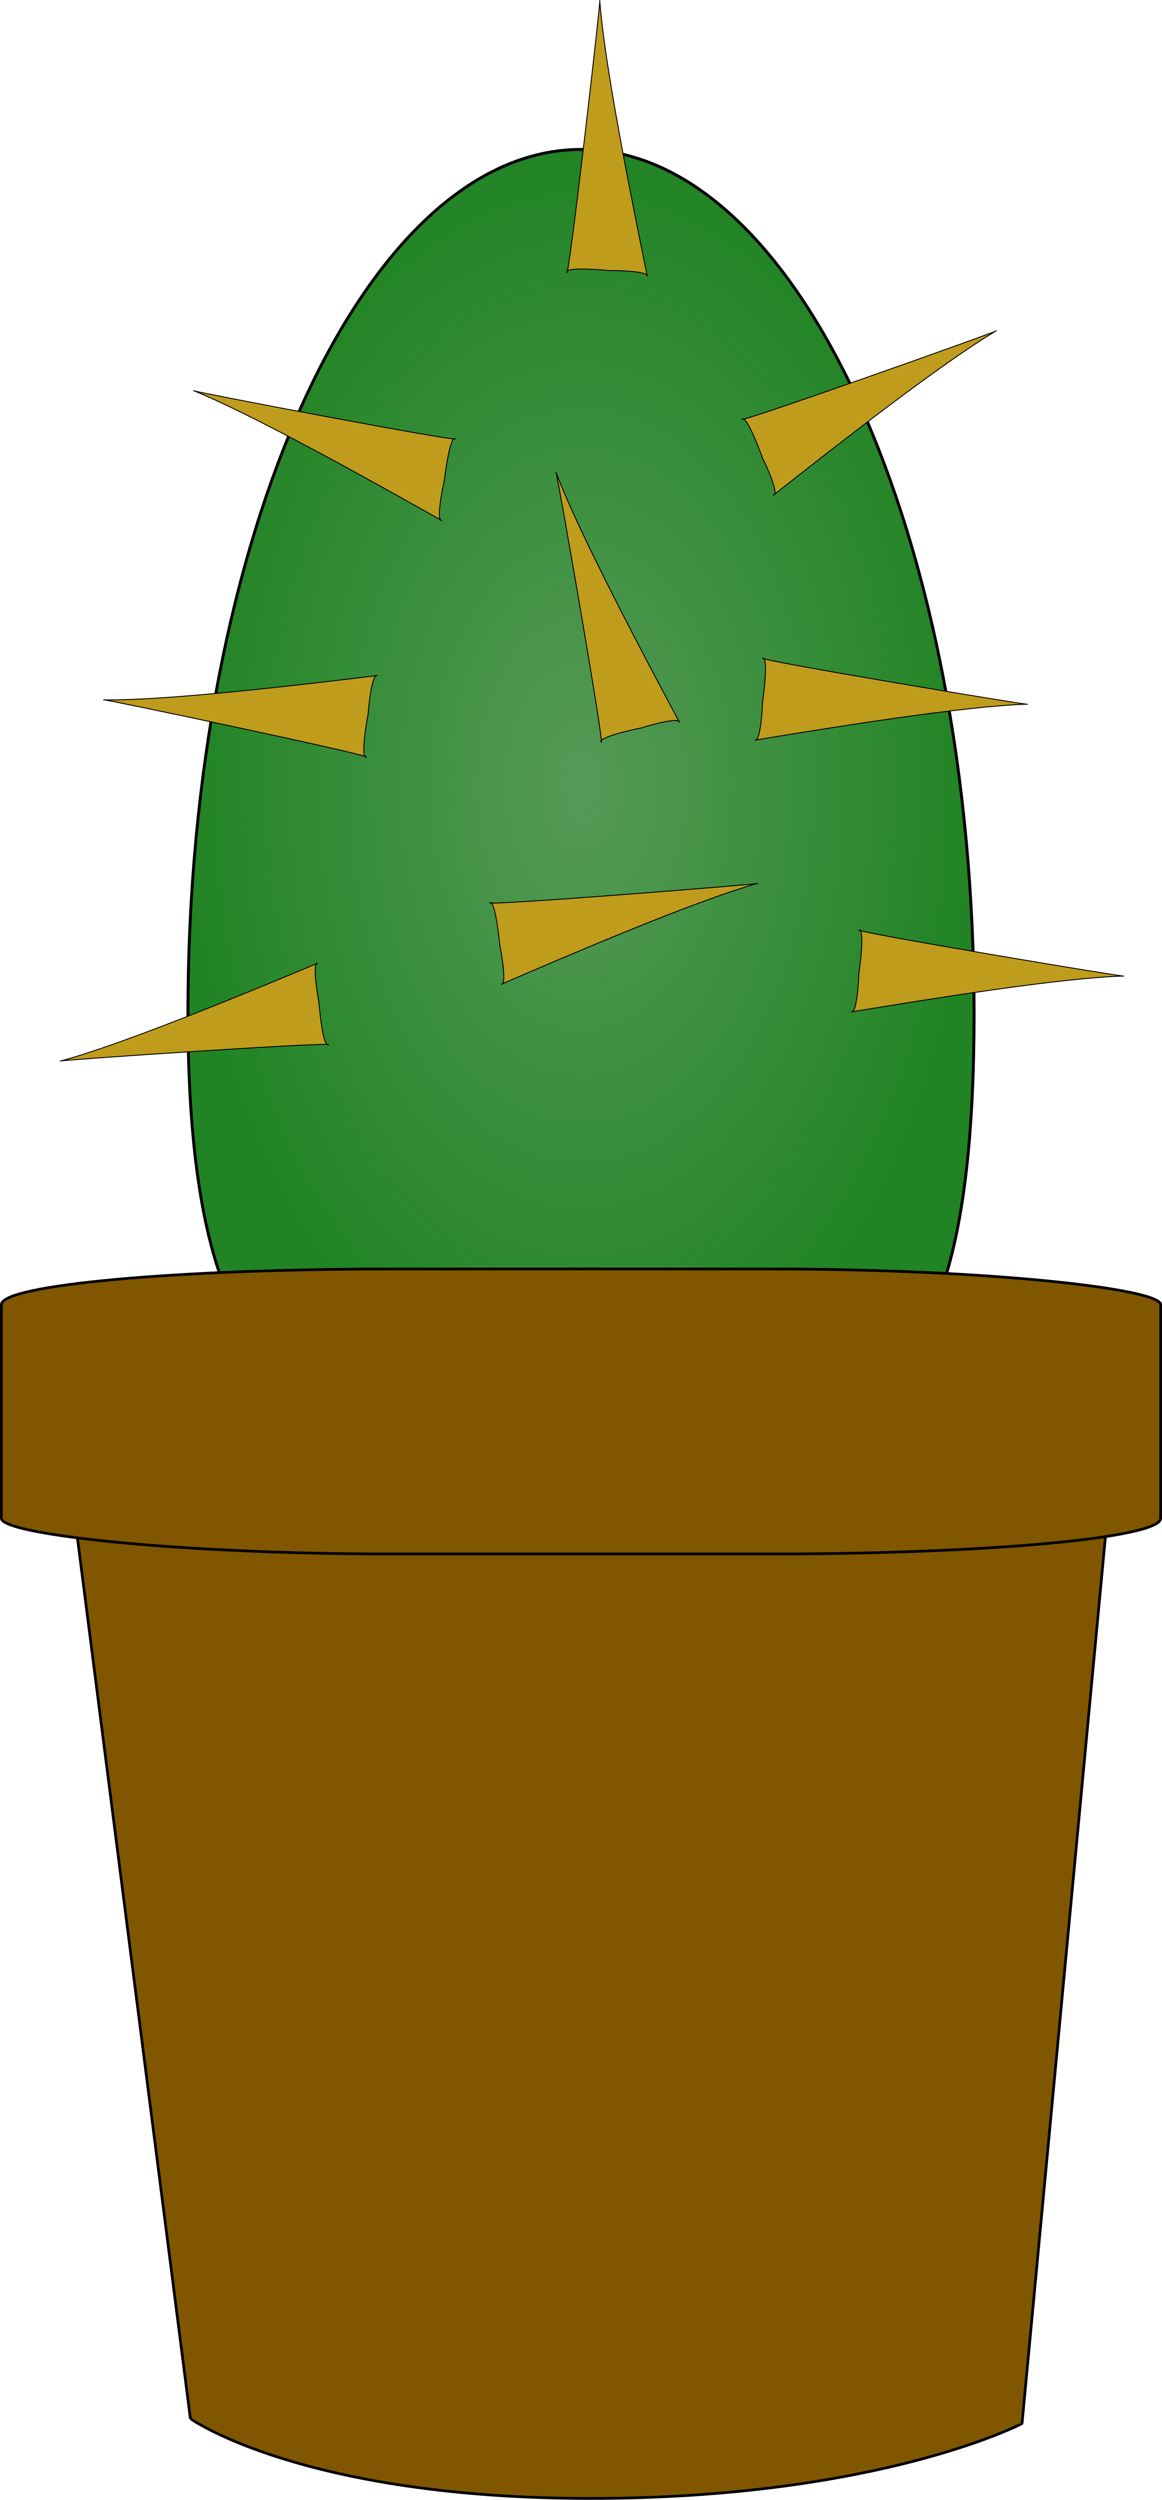
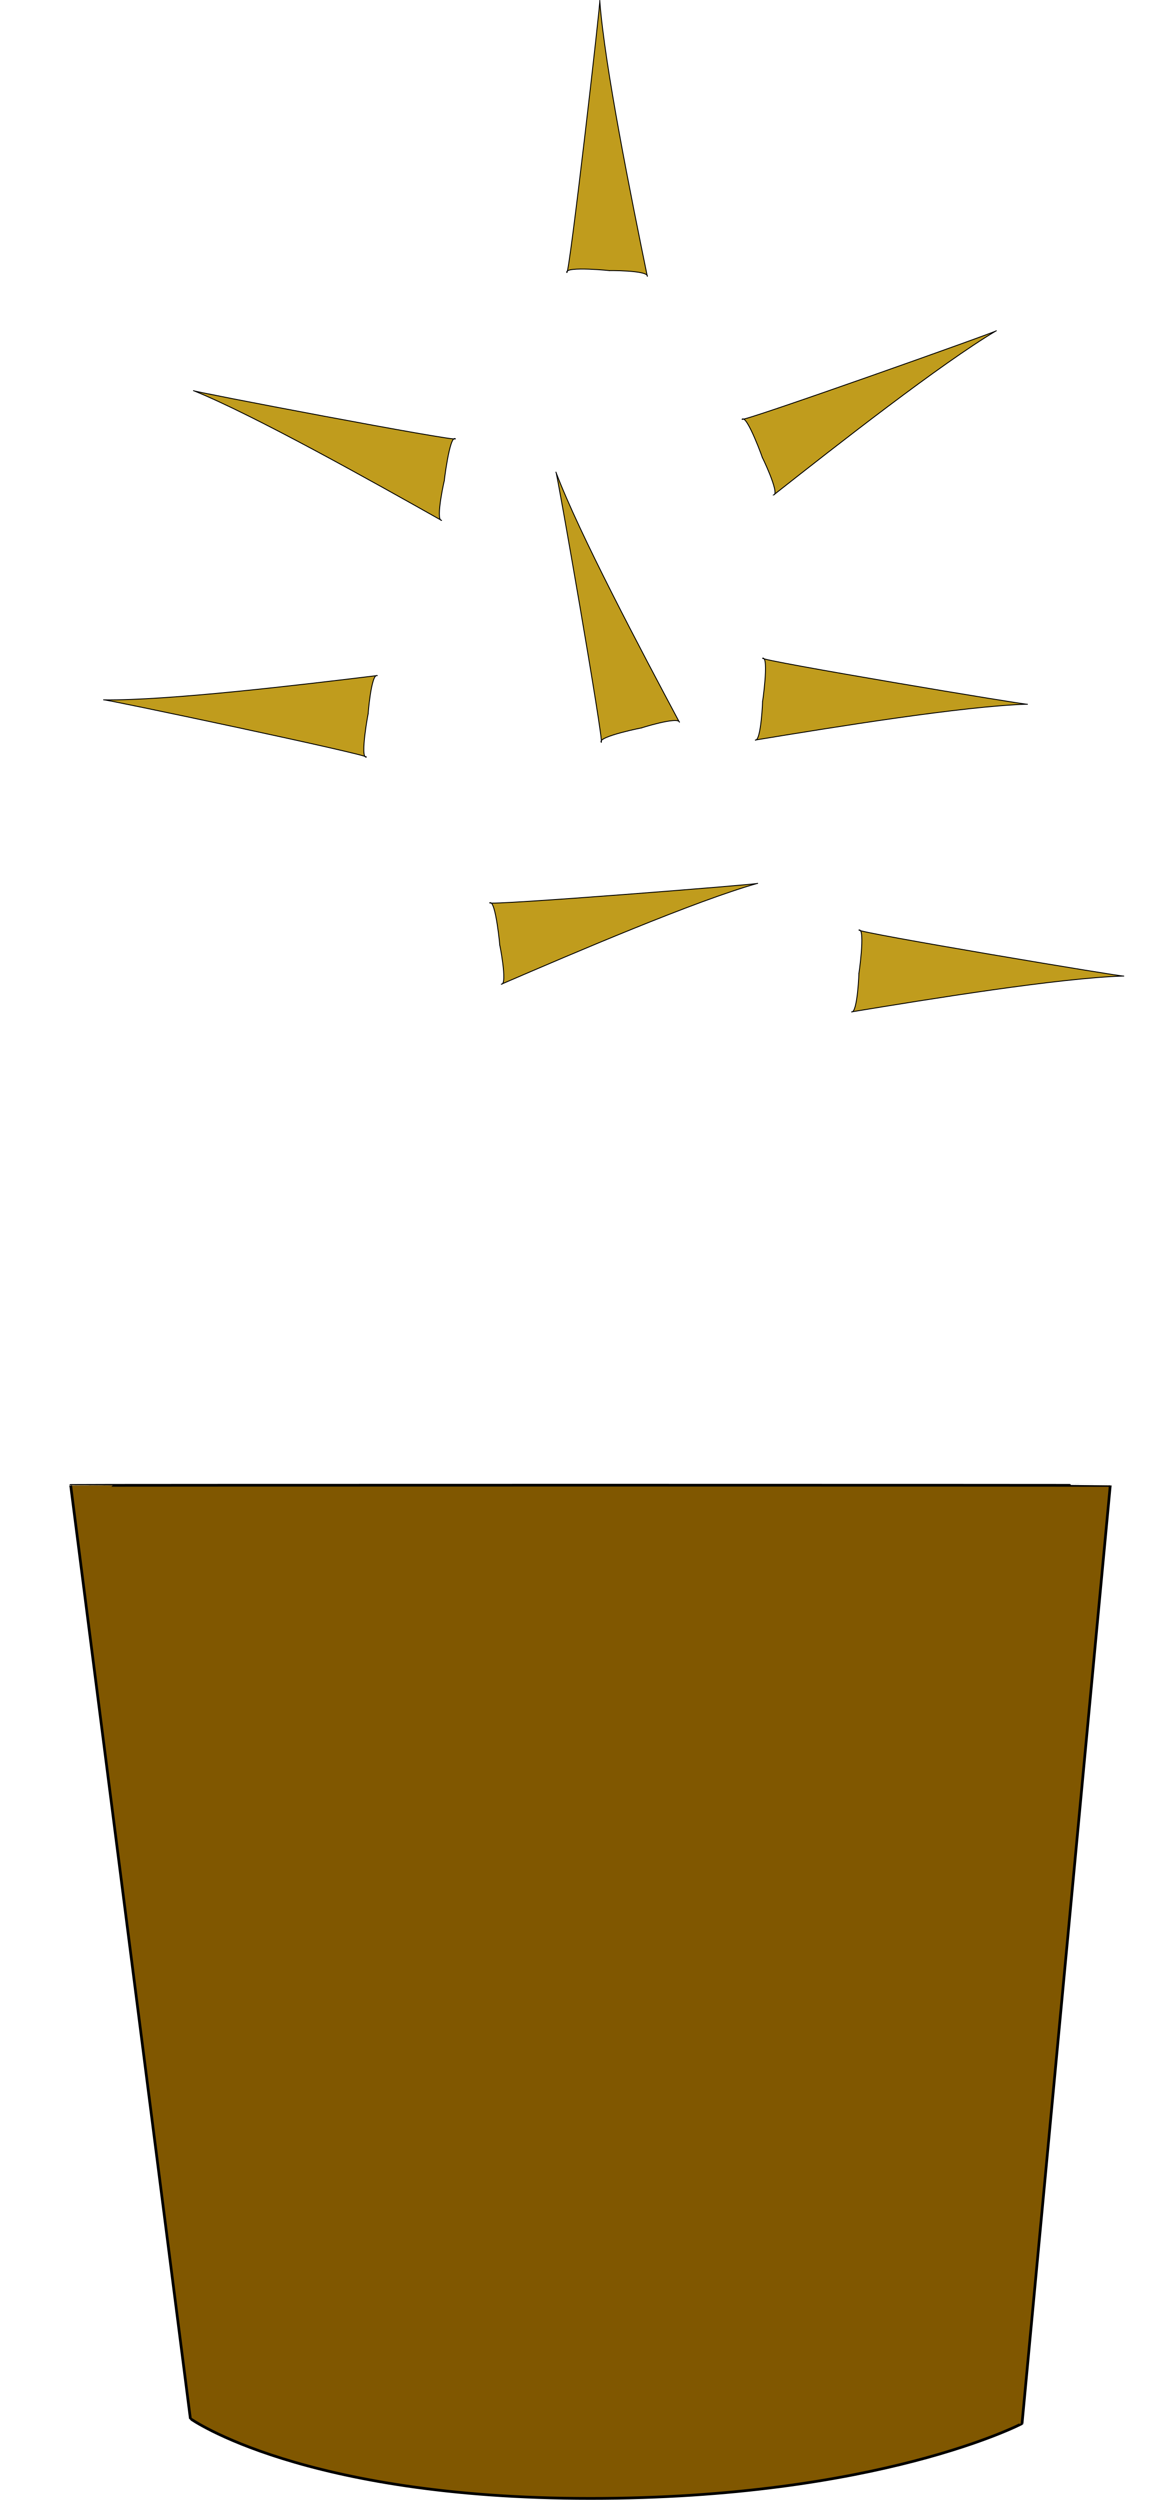
<svg xmlns="http://www.w3.org/2000/svg" xmlns:ns1="http://sodipodi.sourceforge.net/DTD/sodipodi-0.dtd" xmlns:ns2="http://www.inkscape.org/namespaces/inkscape" id="svg2" ns1:docname="kaktus_1.svg" viewBox="0 0 388.31 834.79" ns1:version="0.32" version="1.0" ns2:version="0.44.1" ns2:label="Pozadí" ns1:docbase="D:\_petr_\School\INKSCAPE\svg\07.Rostliny">
  <defs id="defs3">
    <radialGradient id="radialGradient3830" gradientUnits="userSpaceOnUse" cy="392.96" cx="367.05" gradientTransform="matrix(1 0 0 1.614 0 -241.17)" r="131.84" ns2:collect="always">
      <stop id="stop3824" style="stop-color:#ccc" offset="0" />
      <stop id="stop3826" style="stop-color:#ccc;stop-opacity:0" offset="1" />
    </radialGradient>
  </defs>
  <ns1:namedview id="base" bordercolor="#666666" ns2:pageshadow="2" ns2:window-y="-4" pagecolor="#ffffff" ns2:window-height="712" ns2:zoom="0.48937524" ns2:window-x="-4" borderopacity="1.0" ns2:current-layer="layer1" ns2:cx="372.04724" ns2:cy="527.61149" ns2:window-width="1024" ns2:pageopacity="0.0" ns2:document-units="px" />
  <g id="layer1" ns2:label="Vrstva 1" ns2:groupmode="layer" transform="translate(-172.89 -130.79)">
    <g id="g3832" ns2:export-ydpi="90" ns2:export-xdpi="90" ns2:export-filename="/media/KINGSTON/inkscape/8.b/Petra Thurlova/svg 3/Prace svg/rostliny/kaktus.png">
-       <path id="path9027" ns1:nodetypes="csssc" style="stroke:black;stroke-width:.986;fill:#218424" d="m498.4 469.23c0 159.26-54.26 134.61-126.77 134.61-72.5 0-135.93 24.65-135.93-134.61 0-159.27 58.85-288.53 131.35-288.53s131.35 129.26 131.35 288.53z" />
-       <path id="path3820" ns1:nodetypes="csssc" style="opacity:.308;fill:url(#radialGradient3830)" d="m498.4 469.23c0 159.26-54.26 134.61-126.77 134.61-72.5 0-135.93 24.65-135.93-134.61 0-159.27 58.85-288.53 131.35-288.53s131.35 129.26 131.35 288.53z" />
      <path id="rect8135" ns1:nodetypes="cccsccc" style="stroke:black;stroke-width:.911;fill:#805700" d="m370.21 626.76c96.23 0 173.7 0.04 173.7 0.08l-29.48 313.28c0 0.05-47.99 25.01-144.22 25.01s-133.7-26.61-133.7-26.65l-40-311.64c0-0.04 77.47-0.08 173.7-0.08z" />
-       <rect id="rect8133" style="stroke:black;stroke-width:.911;fill:#805700" rx="130.46" ry="11.909" height="95.18" width="387.4" y="554.56" x="173.35" />
      <path id="path9934" ns1:nodetypes="csscc" style="stroke:black;stroke-width:.306;fill:#c09c1d" d="m457.4 468.71c2.08 0.72 2.62-14.14 2.49-12.81-0.12 1.32 2.28-15.15 0.07-14.55-2.2 0.61 90.52 16.1 88.44 15.38-21.53 0.65-64.82 7.67-91 11.98z" />
      <path id="path10822" ns1:nodetypes="csscc" d="m389.22 223.14c0.61-2.16-13.97-2.03-12.67-1.96 1.31 0.07-14.94-1.62-14.25 0.6 0.7 2.22 11.63-92.95 11.01-90.8 1.63 21.91 10.49 65.68 15.91 92.16z" ns2:transform-center-x="28.690313" ns2:transform-center-y="-246.26312" style="stroke:black;stroke-width:.306;fill:#c09c1d" />
      <path id="path10824" ns1:nodetypes="csscc" style="stroke:black;stroke-width:.306;fill:#c09c1d" d="m298.96 356.39c-2.05-0.81-3.2 14.02-3.02 12.7s-2.89 15.04-0.66 14.53-89.78-19.92-87.74-19.11c21.54 0.26 65.08-4.92 91.42-8.12z" />
-       <path id="path10826" ns2:transform-center-x="-486.33437" ns1:nodetypes="csscc" style="stroke:black;stroke-width:.306;fill:#c09c1d" d="m279.07 452.45c-2.19-0.22 0.59 14.38 0.41 13.06-0.17-1.32 1.15 15.28 3.16 14.18 2.02-1.1-91.74 5.22-89.55 5.44 20.83-5.6 61.43-22.43 85.98-32.68z" />
      <path id="path10828" style="stroke:black;stroke-width:.306;fill:#c09c1d" d="m340.44 459.46c2.19 0.2-0.75-14.37-0.56-13.05s-1.32-15.26-3.32-14.14 91.67-6.29 89.49-6.49c-20.77 5.85-61.18 23.15-85.61 33.68z" ns2:transform-center-x="-11.629129" ns2:transform-center-y="17.970663" ns1:nodetypes="csscc" />
      <path id="path10830" ns1:nodetypes="csscc" style="stroke:black;stroke-width:.306;fill:#c09c1d" d="m320.44 304.58c-2.15-0.03 1.16-14.55 0.93-13.22-0.22 1.32 1.75-15.4 3.67-14.05 1.93 1.36-89.61-16.09-87.46-16.06 20.16 8.15 59.24 30.03 82.86 43.33z" />
      <path id="path10832" ns1:nodetypes="csscc" style="stroke:black;stroke-width:.306;fill:#c09c1d" d="m425.2 377.94c2.08 0.72 2.62-14.14 2.5-12.82-0.13 1.33 2.27-15.15 0.07-14.54-2.21 0.61 90.51 16.1 88.43 15.37-21.53 0.66-64.81 7.68-91 11.99z" />
      <path id="path10834" ns1:nodetypes="csscc" style="stroke:black;stroke-width:.306;fill:#c09c1d" d="m431.44 296.07c2.16-0.38-4.32-13.7-3.81-12.47 0.52 1.22-5.09-14.42-6.74-12.82-1.66 1.61 87.08-29.9 84.91-29.53-18.61 11.06-53.37 38.29-74.36 54.82z" />
      <path id="path10836" ns1:nodetypes="csscc" style="stroke:black;stroke-width:.306;fill:#c09c1d" d="m399.96 372.04c-0.03-2.24-13.95 2.17-12.68 1.85s-14.77 2.85-13.48 4.77-15.16-92.42-15.13-90.18c7.75 20.49 28.61 59.8 41.29 83.56z" />
    </g>
  </g>
</svg>